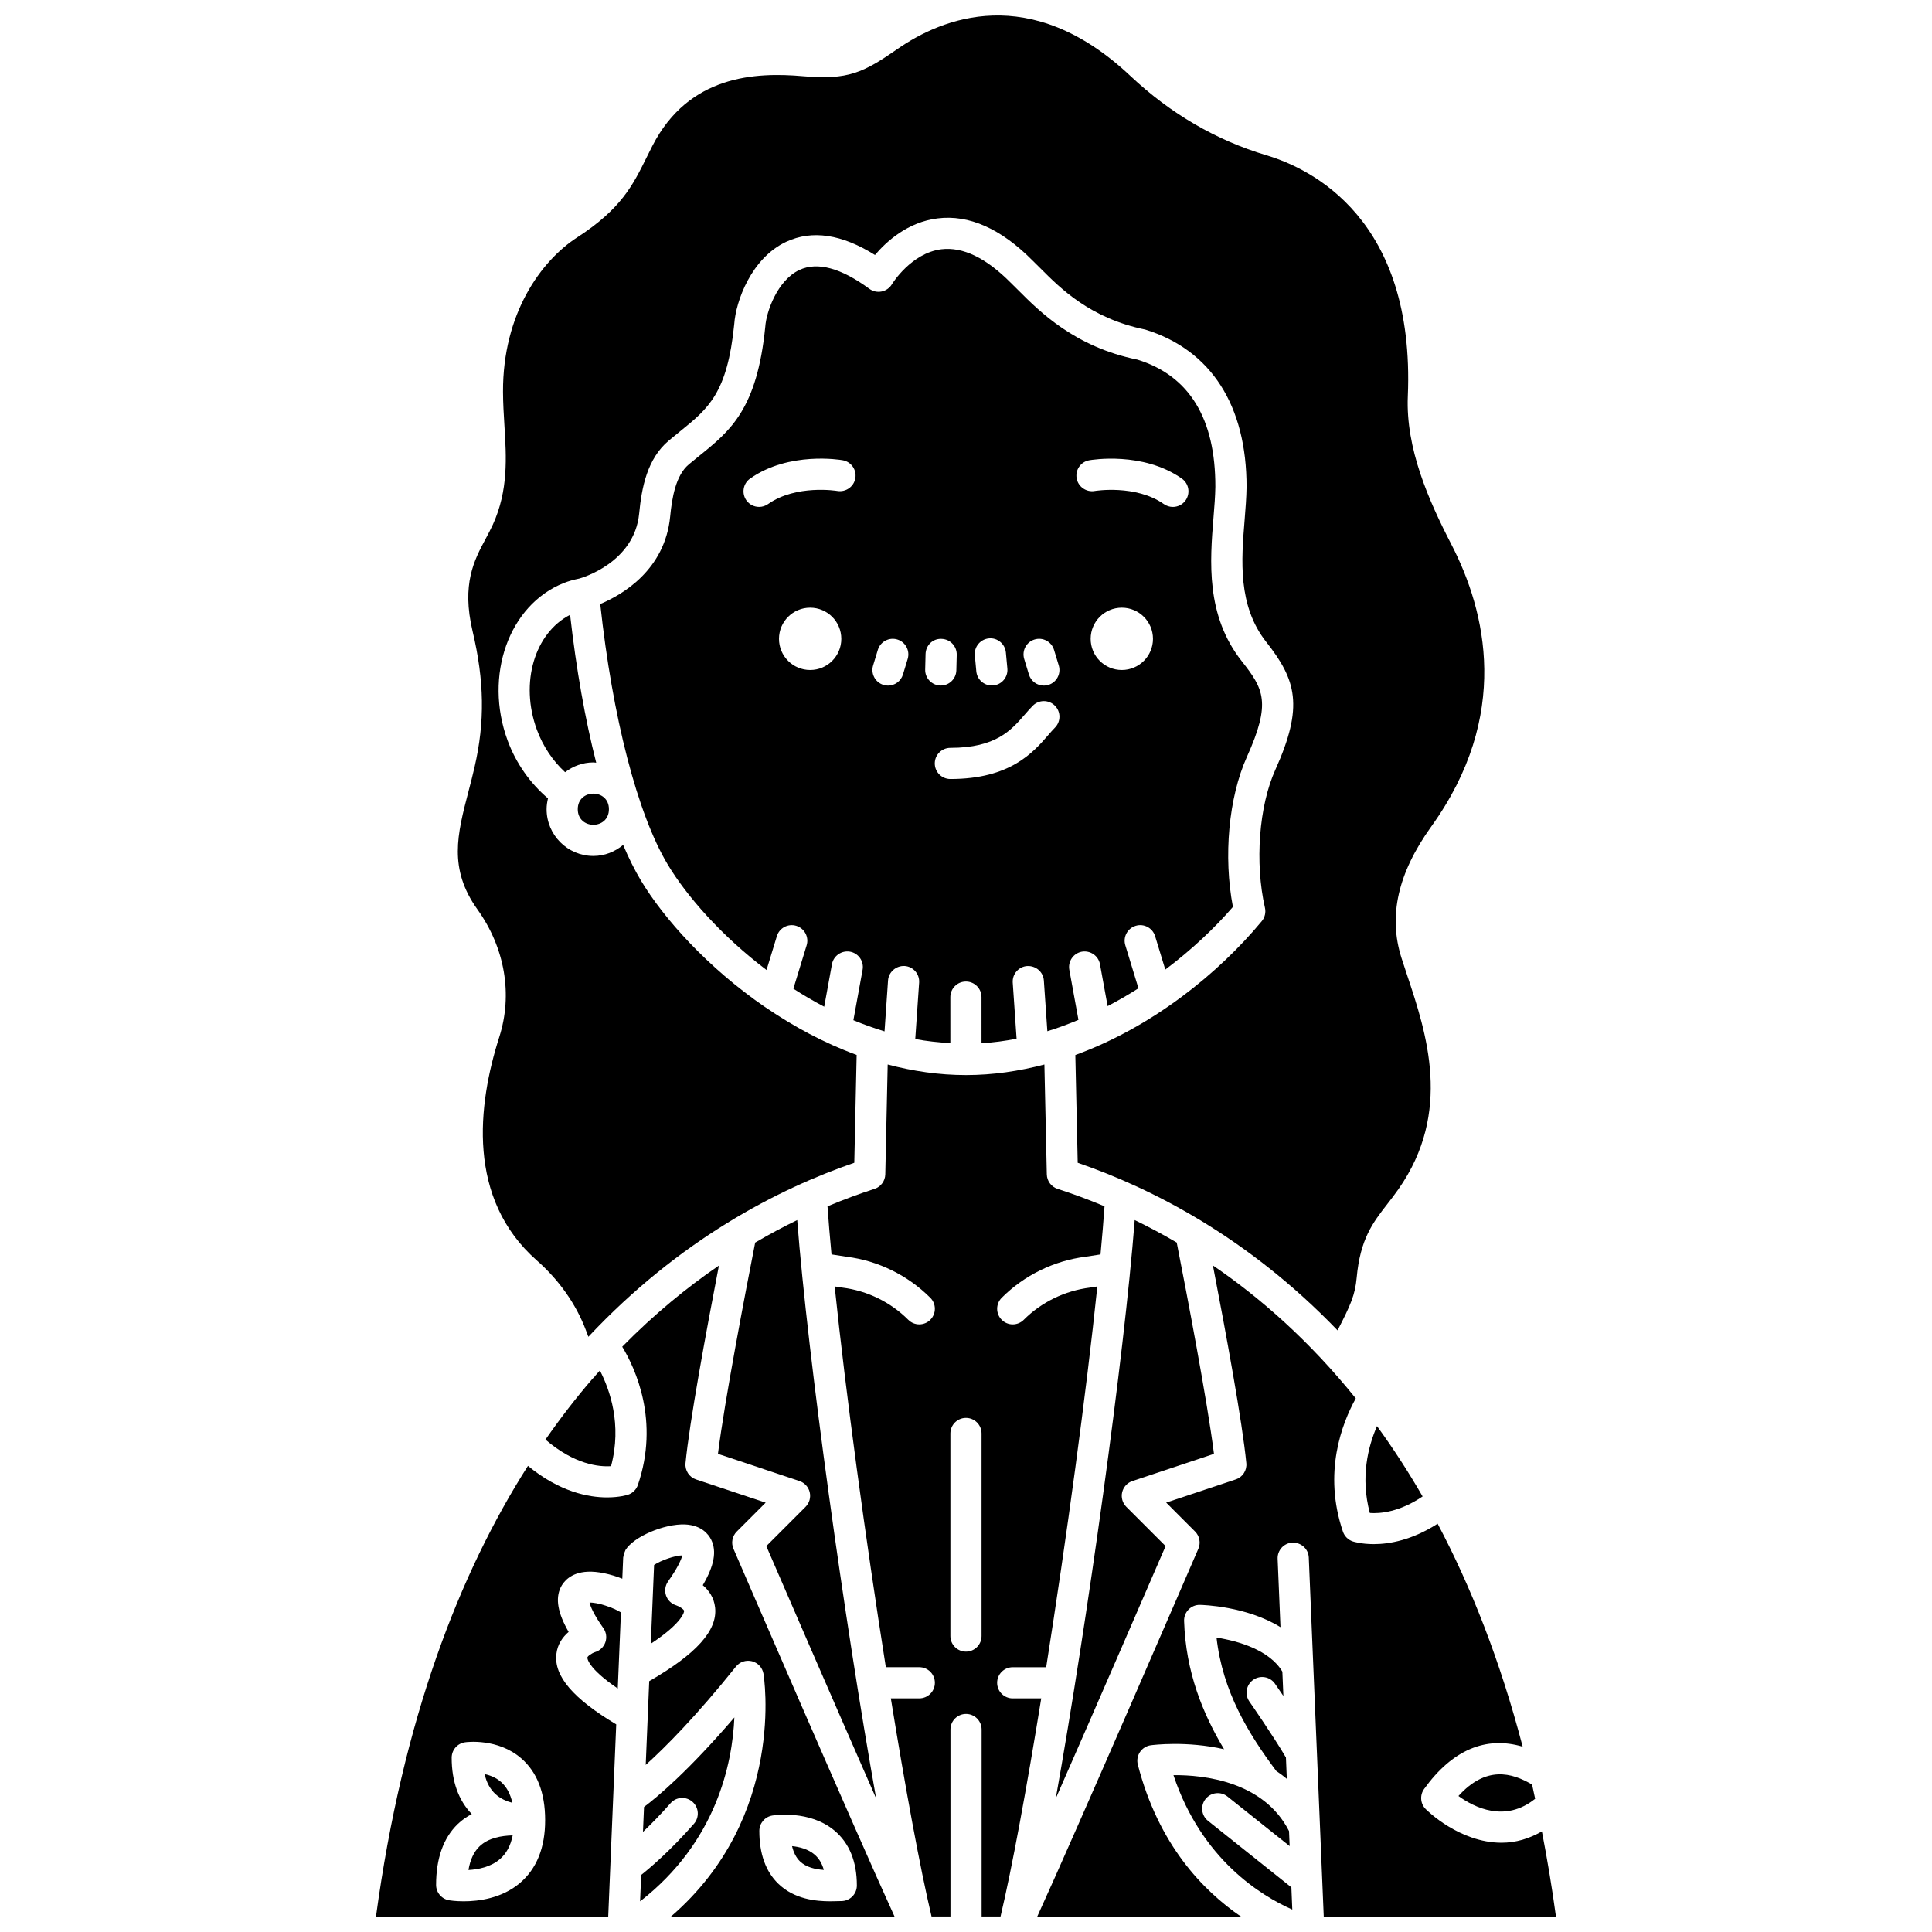
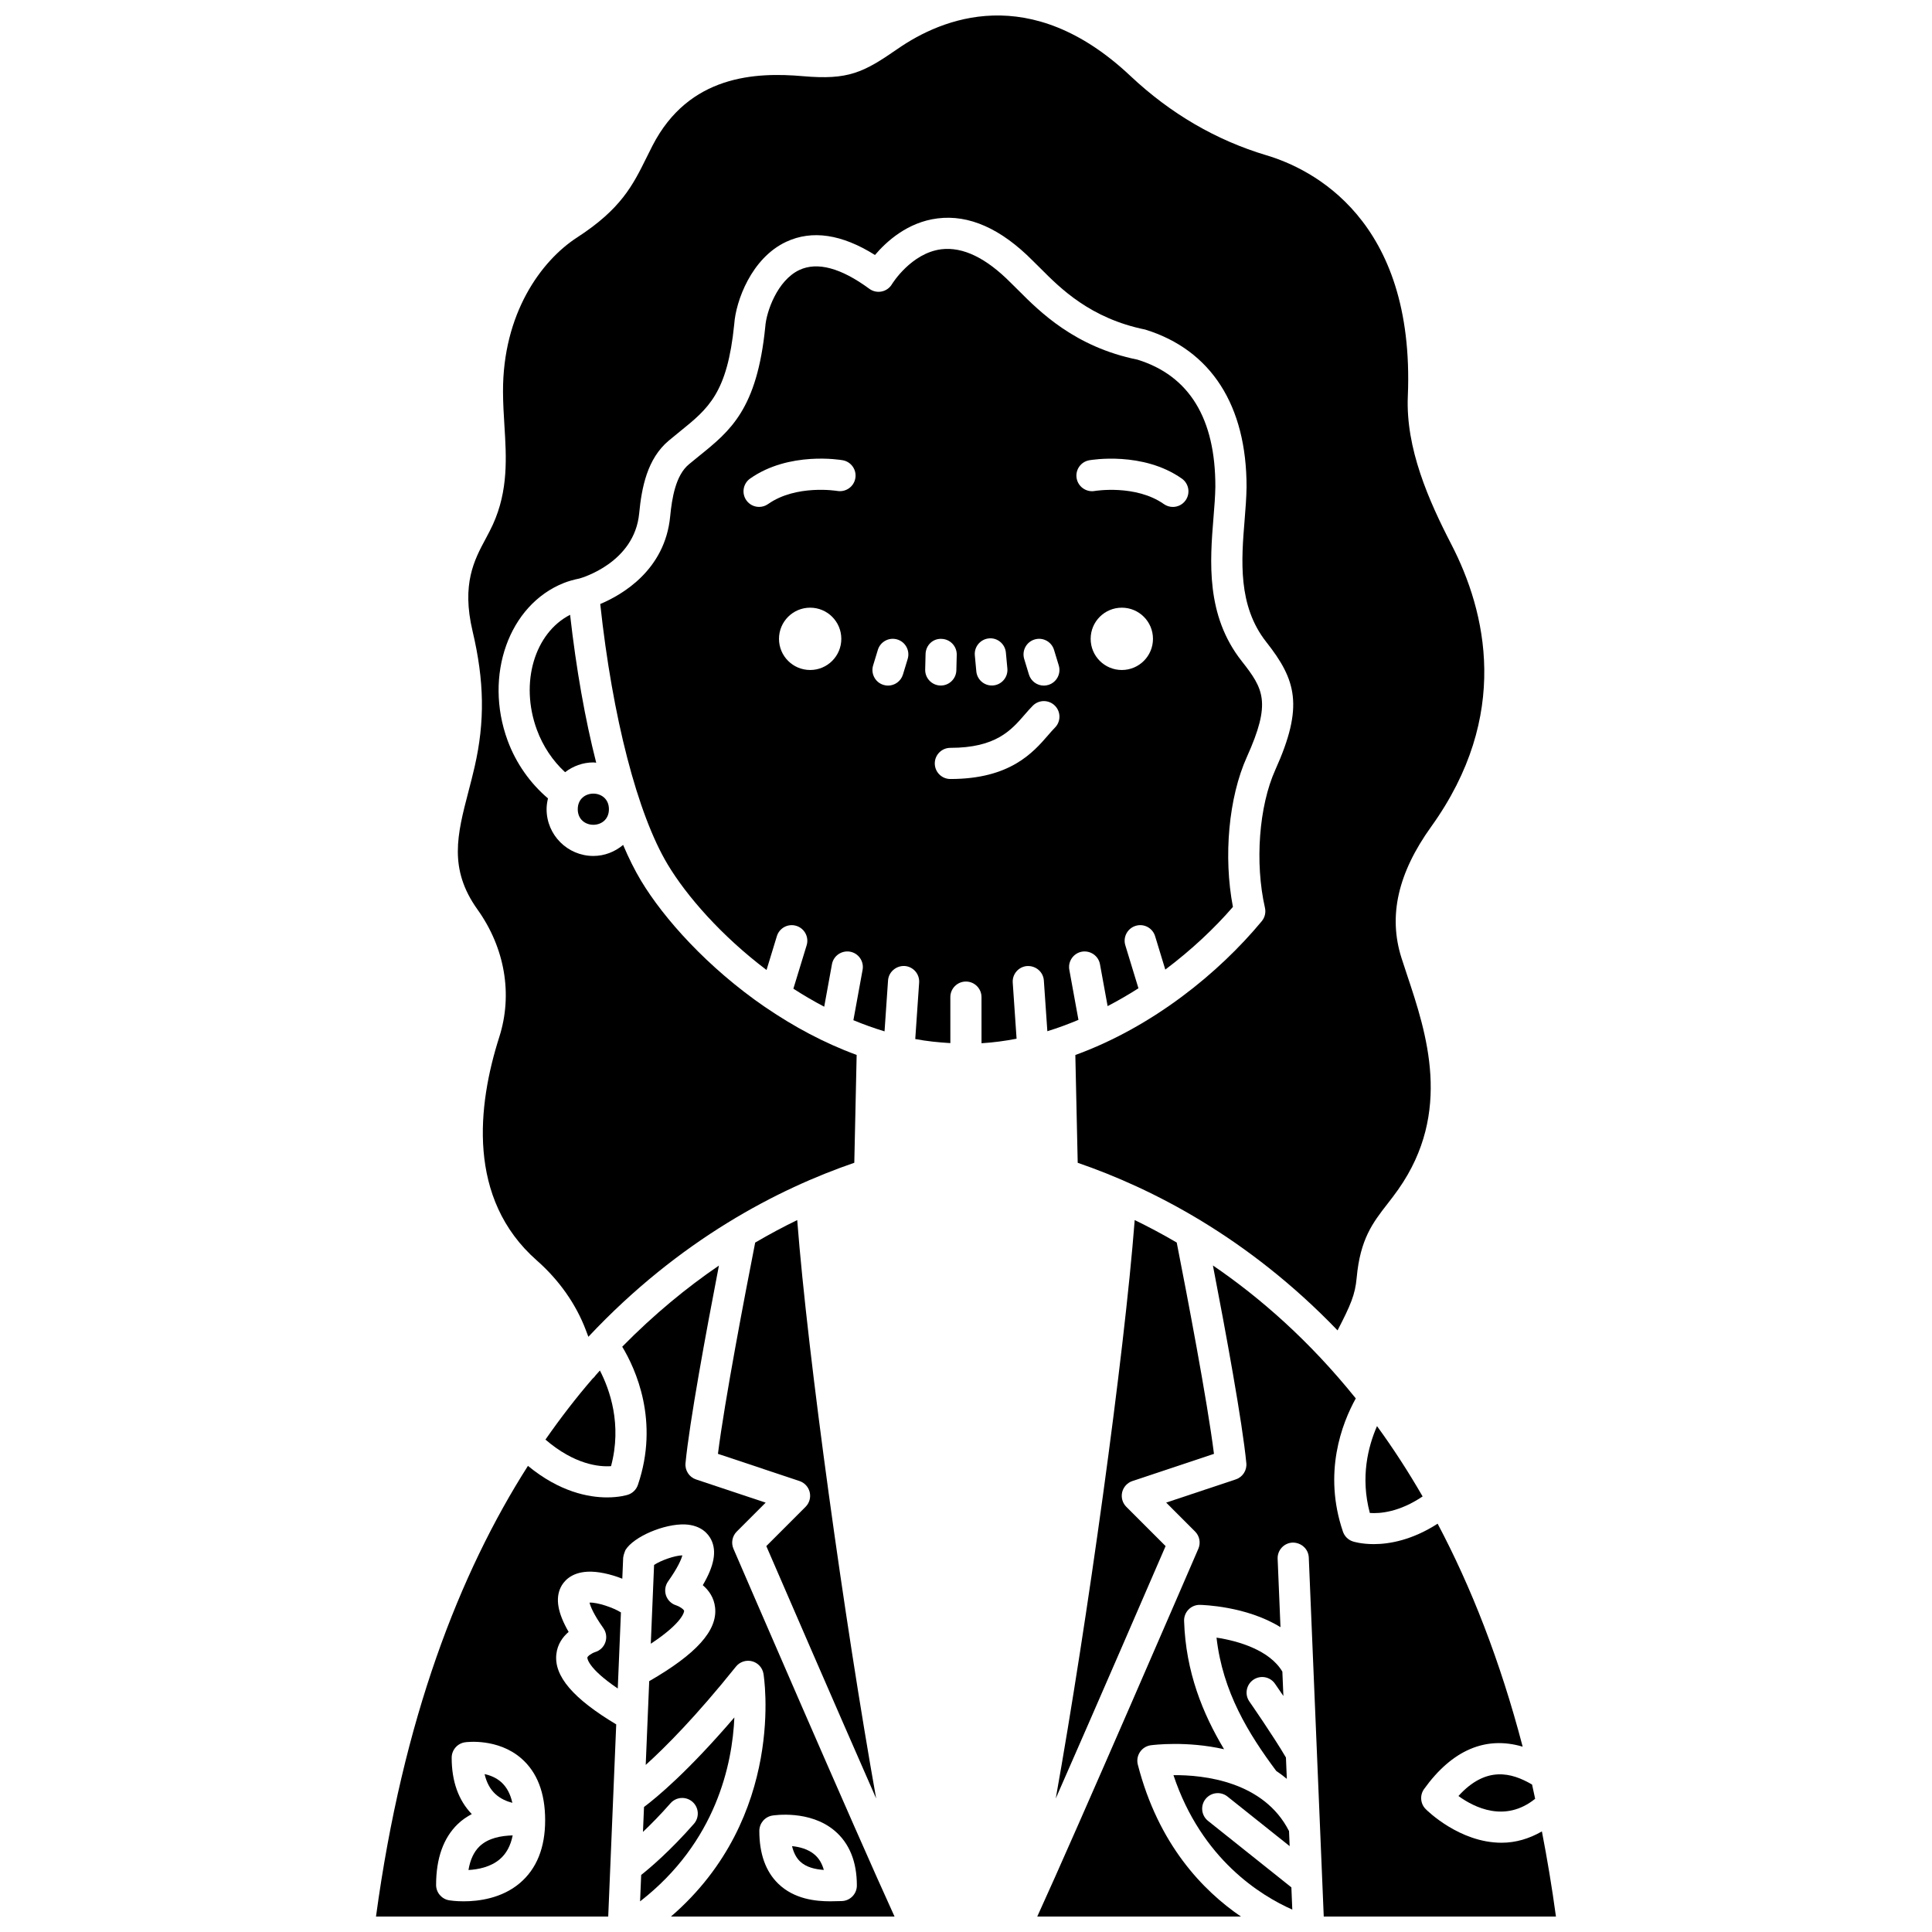
<svg xmlns="http://www.w3.org/2000/svg" width="800px" height="800px" version="1.1" viewBox="144 144 512 512">
  <defs>
    <clipPath id="d">
      <path d="m265 148.09h273v350.91h-273z" />
    </clipPath>
    <clipPath id="c">
      <path d="m418 479h139v172.9h-139z" />
    </clipPath>
    <clipPath id="b">
-       <path d="m363 426h74v225.9h-74z" />
-     </clipPath>
+       </clipPath>
    <clipPath id="a">
      <path d="m243 479h139v172.9h-139z" />
    </clipPath>
  </defs>
  <path d="m347.08 553.73c3.984 9.219 17.875 41.309 29.113 66.891-8.375-46.984-18.129-117.01-20.922-153.29-3.625 1.762-7.352 3.742-11.141 5.965-2.695 13.73-8.094 41.906-9.867 55.988l21.605 7.203c1.359 0.453 2.383 1.578 2.715 2.969 0.328 1.391-0.086 2.859-1.102 3.871z" />
  <path d="m305.37 358.45c0 5.504-8.258 5.504-8.258 0 0-5.508 8.258-5.508 8.258 0" />
  <path d="m302 346.13c-2.934-11.496-5.289-24.777-6.918-39.203-9.387 4.816-13.379 18.004-8.809 30.453 1.621 4.41 4.242 8.285 7.481 11.262 2.086-1.598 4.668-2.59 7.492-2.59 0.262 0.004 0.504 0.062 0.754 0.078z" />
  <path d="m314.67 622.87-0.277 6.602c2.125-2.019 4.598-4.519 7.297-7.59 1.504-1.719 4.121-1.879 5.828-0.375 1.715 1.508 1.879 4.117 0.375 5.828-6.238 7.098-11.441 11.535-13.973 13.547l-0.293 7c20.23-15.715 24.465-36.523 24.988-48.746-12.262 14.301-20.484 21.137-23.945 23.734z" />
  <path d="m303.9 575.48c0.77 1.086 0.961 2.469 0.531 3.727-0.43 1.254-1.438 2.231-2.711 2.609-0.906 0.297-2.023 1.082-2.066 1.465-0.004 0.031-0.117 2.66 8.059 8.188l0.84-20.16c-2.016-1.281-6.269-2.711-8.32-2.598 0.238 0.98 1.043 3.066 3.668 6.769z" />
  <path d="m530.5 619.96c4.223 3.062 12.387 7.137 20.328 0.738-0.273-1.25-0.527-2.535-0.812-3.769-5.434-3.203-12.223-5.008-19.516 3.031z" />
  <path d="m279.78 621.77c-0.527-2.383-1.527-4.231-2.984-5.512-1.328-1.176-2.93-1.793-4.375-2.106 0.516 2.238 1.473 4.012 2.871 5.297 1.359 1.246 3 1.941 4.488 2.32z" />
  <g clip-path="url(#d)">
    <path d="m268.17 353.67c-2.992 11.473-5.359 20.531 2.356 31.336 7.293 10.199 9.398 22.531 5.785 33.824-5.738 17.965-8.672 42.816 9.957 59.207 5.918 5.207 10.414 11.613 13.012 18.52l0.645 1.707c24.215-25.805 50.359-39.211 70.473-46.117l0.625-28.582c-8.652-3.168-16.699-7.531-23.961-12.484-0.117-0.082-0.25-0.141-0.359-0.23-15.188-10.441-26.812-23.449-32.844-33.496-1.645-2.742-3.223-5.91-4.723-9.441-2.152 1.797-4.883 2.922-7.894 2.922-6.832 0-12.387-5.559-12.387-12.387 0-0.992 0.148-1.941 0.367-2.867-4.68-3.973-8.461-9.258-10.699-15.344-6.328-17.223 0.344-35.945 14.875-41.73 1.254-0.5 2.625-0.883 4.156-1.195 0.004 0 0.004-0.004 0.008-0.004 0.582-0.16 14.559-4.172 15.824-17.223 0.664-6.859 2.117-14.523 7.863-19.332 0.992-0.836 1.965-1.617 2.902-2.379 7.59-6.129 12.602-10.176 14.43-28.461 0.406-6.07 4.523-17.531 13.801-21.848 6.844-3.184 14.719-1.996 23.496 3.508 3.039-3.582 8.672-8.715 16.586-9.695 8.328-1.055 16.816 2.727 25.195 11.184 0.594 0.562 1.316 1.293 2.109 2.086 5.25 5.269 13.188 13.234 27.73 16.191 17.5 5.398 26.895 20.188 26.855 41.754-0.039 2.793-0.27 5.676-0.516 8.727-0.867 10.637-1.84 22.688 5.731 32.301 7.934 10.07 10.02 17.008 2.402 33.902-4.332 9.598-5.457 24.625-2.742 36.547 0.285 1.25-0.023 2.562-0.844 3.551-11.324 13.664-28.809 27.961-49.406 35.469l0.629 28.559c19.664 6.758 45.102 19.715 68.863 44.414 3.484-6.738 4.656-9.461 5.062-13.918 0.941-10.312 4.273-14.605 8.137-19.578 0.922-1.18 1.891-2.438 2.902-3.875 14.426-20.527 7.438-41.484 2.328-56.789-0.531-1.598-1.039-3.125-1.5-4.574-3.519-11.109-0.938-22.48 7.891-34.766 21.152-29.449 14.57-56.945 5.32-74.828-6.019-11.652-12.105-25.43-11.52-39.234 1.977-46.953-25.547-60.297-37.469-63.852-13.32-3.977-25.445-11.047-36.043-21.02-26.586-25.035-50.031-15.258-61.652-7.207-9.156 6.348-13.125 8.309-25.129 7.266-12.488-1.09-30.219-0.359-39.883 18.422-0.566 1.094-1.086 2.148-1.586 3.164-3.606 7.293-6.715 13.59-18.398 21.16-9.543 6.188-19.707 20.18-19.625 40.906 0.012 3.062 0.195 6.016 0.371 8.891 0.527 8.461 1.07 17.207-3.062 26.293-0.555 1.215-1.211 2.453-1.906 3.75-3.012 5.613-6.43 11.977-3.469 24.492 3.125 13.203 3.289 23.965 0.535 35.977-0.492 2.18-1.055 4.312-1.605 6.43z" />
  </g>
  <path d="m444.11 536.49 21.605-7.203c-1.773-14.086-7.172-42.273-9.871-56-3.789-2.223-7.512-4.195-11.137-5.957-2.793 36.273-12.547 106.3-20.922 153.29 11.238-25.582 25.125-57.668 29.109-66.887l-10.406-10.406c-1.012-1.012-1.43-2.477-1.102-3.871 0.34-1.395 1.363-2.516 2.723-2.969z" />
  <path d="m507.02 544.95c2.66 0.195 7.773-0.191 13.988-4.379-3.875-6.711-7.918-12.914-12.086-18.637-2.371 5.441-4.434 13.559-1.902 23.016z" />
  <path d="m416.23 400.01c2.285-0.105 4.246 1.562 4.402 3.836l0.926 13.438c2.805-0.859 5.551-1.883 8.242-3.008l-2.418-13.262c-0.414-2.242 1.078-4.394 3.32-4.809 2.238-0.383 4.394 1.082 4.801 3.32l2.027 11.109c2.809-1.469 5.543-3.047 8.168-4.727l-3.477-11.395c-0.668-2.18 0.562-4.488 2.742-5.156 2.184-0.672 4.488 0.562 5.152 2.746l2.699 8.852c7.023-5.277 13.121-11.055 17.922-16.613-2.555-13.316-1.137-29.023 3.691-39.73 6.527-14.473 4.434-18.039-1.355-25.398-9.586-12.16-8.418-26.531-7.484-38.082 0.238-2.906 0.457-5.652 0.492-8.117 0.039-18.094-6.91-29.453-20.641-33.703-16.59-3.352-25.941-12.742-31.539-18.355-0.734-0.734-1.406-1.418-2.035-2.012-6.57-6.629-12.711-9.566-18.395-8.887-8.012 1-13.043 9.164-13.09 9.246-0.594 1.004-1.586 1.715-2.727 1.945-1.152 0.234-2.328-0.023-3.273-0.715-7.527-5.531-13.758-7.207-18.523-4.992-5.871 2.734-8.797 11.148-9.051 15.047-2.18 21.855-9.266 27.574-17.469 34.195-0.906 0.73-1.836 1.488-2.797 2.289-3.481 2.91-4.469 8.902-4.941 13.797-1.379 14.215-12.723 20.758-18.531 23.203 3.238 30.02 9.867 55.664 17.875 69.02 5.008 8.355 14.219 18.91 26.195 27.965l2.734-8.953c0.66-2.184 2.965-3.414 5.152-2.746 2.18 0.668 3.41 2.977 2.742 5.156l-3.516 11.5c2.629 1.688 5.344 3.297 8.172 4.773l2.051-11.258c0.41-2.246 2.562-3.711 4.801-3.324 2.242 0.41 3.731 2.559 3.32 4.801l-2.438 13.359c2.691 1.113 5.438 2.109 8.254 2.957l0.926-13.488c0.16-2.273 2.168-3.953 4.402-3.836 2.273 0.156 3.992 2.125 3.84 4.402l-1.027 14.957c3.043 0.574 6.156 0.891 9.301 1.078l-0.004-12.188c0-2.281 1.848-4.129 4.129-4.129s4.129 1.848 4.129 4.129l0.004 12.223c3.137-0.195 6.234-0.605 9.293-1.199l-1.02-14.871c-0.148-2.262 1.566-4.238 3.844-4.391zm25.062-78.453c-4.562 0-8.258-3.695-8.258-8.258s3.695-8.258 8.258-8.258 8.258 3.695 8.258 8.258-3.699 8.258-8.258 8.258zm-8.629-55.582c0.582-0.102 14.223-2.402 24.535 4.859 1.863 1.312 2.312 3.891 0.996 5.758-0.801 1.141-2.082 1.75-3.379 1.75-0.82 0-1.648-0.242-2.375-0.754-7.465-5.258-18.246-3.492-18.352-3.473-2.211 0.379-4.379-1.117-4.769-3.367-0.387-2.246 1.102-4.379 3.344-4.773zm-73.965 55.582c-4.562 0-8.258-3.695-8.258-8.258s3.695-8.258 8.258-8.258 8.258 3.695 8.258 8.258c0.004 4.562-3.695 8.258-8.258 8.258zm7.199-47.449c-0.113-0.02-10.891-1.785-18.352 3.473-0.723 0.512-1.551 0.754-2.375 0.754-1.297 0-2.578-0.605-3.379-1.75-1.312-1.867-0.867-4.445 0.996-5.758 10.305-7.258 23.957-4.961 24.535-4.859 2.246 0.395 3.746 2.535 3.348 4.781-0.391 2.25-2.535 3.734-4.773 3.359zm18.648 44.516-1.258 4.137c-0.547 1.781-2.18 2.93-3.953 2.93-0.395 0-0.801-0.059-1.203-0.184-2.18-0.66-3.41-2.969-2.75-5.152l1.258-4.137c0.664-2.176 2.969-3.414 5.152-2.75 2.184 0.66 3.414 2.969 2.754 5.156zm33.629-5.156c2.184-0.664 4.488 0.57 5.152 2.75l1.258 4.137c0.66 2.184-0.57 4.488-2.75 5.152-0.402 0.125-0.805 0.184-1.203 0.184-1.773 0-3.406-1.148-3.953-2.93l-1.258-4.137c-0.656-2.188 0.57-4.496 2.754-5.156zm-12.105-0.289c2.242-0.227 4.281 1.457 4.496 3.731l0.395 4.246c0.211 2.269-1.461 4.281-3.731 4.492-0.129 0.012-0.262 0.016-0.387 0.016-2.109 0-3.906-1.605-4.109-3.746l-0.395-4.246c-0.207-2.266 1.461-4.277 3.731-4.492zm-16.887 8.258 0.102-4.106c0.062-2.285 1.875-4.137 4.234-4.023 2.281 0.059 4.078 1.953 4.027 4.234l-0.102 4.106c-0.062 2.242-1.895 4.027-4.125 4.027h-0.105c-2.281-0.066-4.086-1.961-4.031-4.238zm6.672 29.008c-2.285 0-4.129-1.852-4.129-4.129 0-2.281 1.848-4.129 4.129-4.129 12.078 0 16.121-4.672 19.695-8.797 0.754-0.871 1.461-1.68 2.164-2.383 1.613-1.613 4.223-1.613 5.84 0 1.613 1.613 1.613 4.223 0 5.84-0.574 0.574-1.145 1.238-1.762 1.953-4.019 4.637-10.09 11.645-25.938 11.645z" />
  <path d="m301.87 508.44c-0.234 0.352-0.504 0.668-0.844 0.938-4.258 4.922-8.426 10.316-12.477 16.129 7.707 6.625 14.234 7.269 17.383 7.039 2.953-11.043-0.34-20.281-2.953-25.344-0.367 0.418-0.738 0.816-1.109 1.238z" />
  <path d="m481.88 590.2c0.098 0.145 1 1.445 2.231 3.254l-0.27-6.449c-3.34-5.66-11.59-8.137-17.449-9.016 1.637 14.395 8.48 25.484 15.828 35.332 0.957 0.645 1.895 1.332 2.801 2.094l-0.234-5.66c-3.262-5.578-9.621-14.746-9.691-14.84-1.301-1.875-0.84-4.449 1.035-5.75s4.453-0.836 5.75 1.035z" />
  <path d="m268.15 639.57c2.531-0.137 5.852-0.766 8.309-2.863 1.727-1.469 2.867-3.59 3.406-6.309-2.973 0.09-6.453 0.645-8.809 2.93-1.48 1.434-2.453 3.527-2.906 6.242z" />
  <g clip-path="url(#c)">
    <path d="m552.62 629.34c-3.34 1.922-6.894 3.004-10.691 3.004h-0.047c-11.086-0.02-19.699-8.547-20.055-8.91-1.426-1.434-1.605-3.684-0.43-5.324 7.445-10.359 16.359-14.125 26.129-11.219-6.008-22.949-13.738-42.48-22.539-59.098-6.769 4.367-12.805 5.414-16.91 5.414-3.309 0-5.363-0.648-5.57-0.715-1.227-0.406-2.195-1.363-2.613-2.59-5.32-15.605-0.273-28.668 3.402-35.312-12.203-15.172-25.215-26.605-37.859-35.23 3.434 17.77 7.816 41.605 8.855 52.387 0.188 1.918-0.973 3.703-2.805 4.312l-18.438 6.144 7.66 7.664c1.199 1.199 1.543 3.004 0.871 4.559-1.473 3.41-32.359 74.918-42.691 97.473h53.965c-10.07-6.879-21.871-19.082-27.32-40.262-0.289-1.141-0.086-2.356 0.574-3.332 0.66-0.98 1.695-1.633 2.867-1.793 0.695-0.09 9.508-1.195 19.418 1.051-5.633-9.398-10.164-20.465-10.594-33.996-0.039-1.129 0.391-2.227 1.18-3.027 0.793-0.805 1.875-1.258 3.012-1.23 0.668 0.012 12.332 0.312 21.352 5.91l-0.754-18.117c-0.094-2.281 1.672-4.203 3.953-4.301 2.293-0.027 4.203 1.672 4.301 3.957l3.965 95.141h61.535c-1.062-7.832-2.324-15.328-3.723-22.559z" />
  </g>
  <path d="m486.47 650.06-0.242-5.891-22.09-17.617c-1.785-1.422-2.074-4.023-0.652-5.801 1.43-1.785 4.027-2.07 5.805-0.652l16.48 13.145-0.164-3.984c-6.68-13.18-22.617-14.91-30.629-14.824 7.449 22.34 23.219 31.965 31.492 35.625z" />
  <path d="m324.83 556.19c-1.992 0.02-5.746 1.355-7.492 2.539l-0.871 20.875c8.801-5.801 8.84-8.664 8.836-8.695-0.047-0.43-1.367-1.254-2.082-1.469-1.277-0.383-2.285-1.355-2.715-2.609-0.43-1.254-0.234-2.644 0.531-3.731 2.644-3.727 3.512-5.863 3.793-6.91z" />
  <g clip-path="url(#b)">
    <path d="m412.38 594.09c-2.285 0-4.129-1.852-4.129-4.129 0-2.281 1.848-4.129 4.129-4.129h8.867c5.394-34.156 10.613-72.551 13.559-100.91l-1.949 0.301c-6.688 0.84-12.875 3.867-17.555 8.543-0.805 0.805-1.863 1.211-2.918 1.211-1.059 0-2.113-0.406-2.918-1.211-1.613-1.613-1.613-4.223 0-5.84 5.969-5.973 13.867-9.832 22.25-10.883l3.934-0.609c0.438-4.648 0.789-8.918 1.059-12.754-4.363-1.832-8.535-3.352-12.434-4.617-1.672-0.539-2.82-2.082-2.859-3.84l-0.641-29.117c-6.691 1.754-13.633 2.797-20.766 2.797-7.152 0-14.094-1.035-20.762-2.797l-0.637 29.117c-0.043 1.754-1.184 3.297-2.859 3.84-3.906 1.262-8.082 2.789-12.453 4.625 0.266 3.832 0.621 8.098 1.059 12.742l4.055 0.629c8.258 1.031 16.16 4.898 22.125 10.863 1.613 1.613 1.613 4.223 0 5.84-0.805 0.805-1.863 1.211-2.918 1.211-1.059 0-2.113-0.406-2.918-1.211-4.68-4.68-10.867-7.707-17.434-8.527l-2.07-0.32c2.945 28.352 8.164 66.75 13.559 100.91h8.867c2.285 0 4.129 1.852 4.129 4.129 0 2.281-1.848 4.129-4.129 4.129h-7.543c3.852 23.77 7.703 44.77 10.789 57.812h5.012v-49.555c0-2.281 1.848-4.129 4.129-4.129 2.285 0 4.129 1.852 4.129 4.129v49.555h5.012c3.09-13.047 6.938-34.043 10.789-57.812l-7.559 0.004zm-8.258-16.52c0 2.281-1.848 4.129-4.129 4.129-2.285 0-4.129-1.852-4.129-4.129v-53.684c0-2.281 1.848-4.129 4.129-4.129 2.285 0 4.129 1.852 4.129 4.129z" />
  </g>
  <path d="m362.32 639.55c-0.477-1.719-1.293-3.078-2.441-4.059-1.734-1.484-4.035-2.055-5.977-2.246 0.406 1.723 1.102 3.066 2.09 4.027 1.656 1.602 4.09 2.125 6.328 2.277z" />
  <g clip-path="url(#a)">
    <path d="m339.25 549.88 7.66-7.664-18.438-6.144c-1.824-0.605-2.988-2.398-2.805-4.312 1.035-10.781 5.422-34.605 8.855-52.371-8.496 5.797-17.152 12.887-25.625 21.504 3.531 5.856 9.914 19.727 4.148 36.633-0.422 1.227-1.387 2.184-2.617 2.59-0.219 0.07-2.269 0.711-5.551 0.711-4.91 0-12.566-1.438-20.965-8.359-18.133 28.449-33.152 67.023-40.27 119.44h61.543l2.121-50.93c-11.406-6.832-16.52-12.781-15.867-18.605 0.297-2.672 1.707-4.578 3.254-5.902-2.891-5.008-3.551-8.816-2.098-11.809 0.711-1.453 2.582-3.926 7.129-4.144 2.586-0.137 6.051 0.605 9.191 1.855l0.234-5.602c0-0.051 0.027-0.086 0.031-0.137 0.031-0.352 0.141-0.676 0.258-1.016 0.07-0.191 0.113-0.387 0.207-0.562 0.047-0.086 0.051-0.191 0.102-0.273 2.184-3.562 10.277-7.008 15.816-6.793 4.394 0.215 6.219 2.641 6.918 4.062 1.488 3.055 0.805 6.856-2.234 12.039 1.562 1.328 2.981 3.258 3.266 5.953 0.645 6.055-4.981 12.285-17.465 19.48l-0.926 22.199c5.211-4.699 13.32-12.844 23.914-26.059 1.016-1.27 2.684-1.812 4.246-1.418 1.574 0.406 2.762 1.688 3.043 3.289 0.07 0.414 6.199 37.898-24.52 64.371h59.258c-10.332-22.555-41.219-94.059-42.691-97.473-0.668-1.555-0.32-3.359 0.875-4.555zm-57.496 93.168c-4.793 4.055-10.93 4.82-14.859 4.82-2.207 0-3.703-0.238-3.875-0.27-1.984-0.336-3.449-2.055-3.449-4.07 0-7.012 1.926-12.434 5.719-16.113 1.16-1.129 2.434-1.961 3.734-2.664-3.484-3.621-5.324-8.598-5.324-14.938 0-2.062 1.52-3.809 3.559-4.09 0.348-0.059 8.684-1.141 14.898 4.277 4.191 3.644 6.312 9.141 6.312 16.332 0.02 7.305-2.246 12.93-6.715 16.715zm83.441-13.879c3.902 3.312 5.883 8.191 5.883 14.508 0 2.281-1.848 4.129-4.129 4.129l-0.941 0.02c-0.566 0.016-1.227 0.039-1.965 0.039-3.785 0-9.535-0.523-13.805-4.672-3.324-3.227-5.008-7.93-5.008-13.98 0-2.019 1.461-3.746 3.457-4.074 0.41-0.055 9.914-1.559 16.508 4.031z" />
  </g>
</svg>